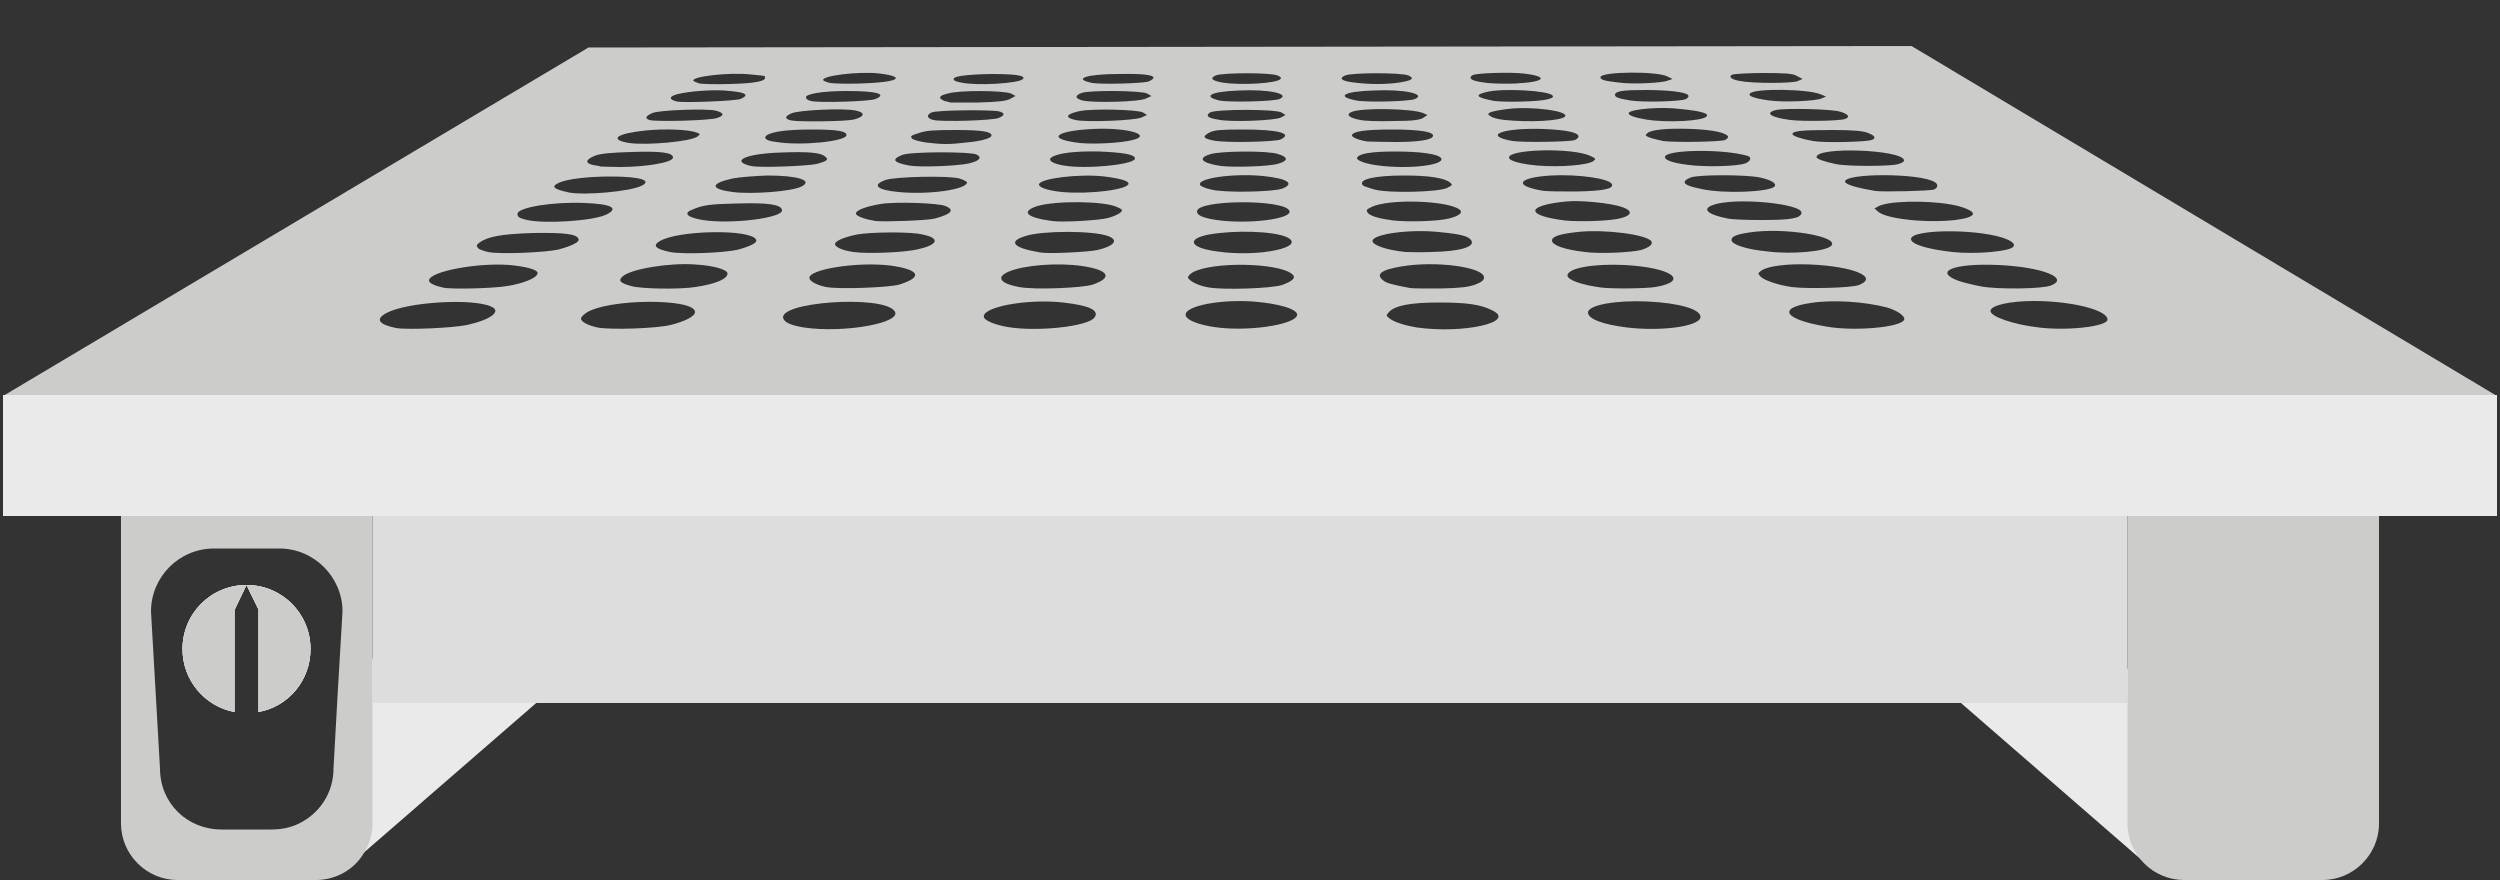
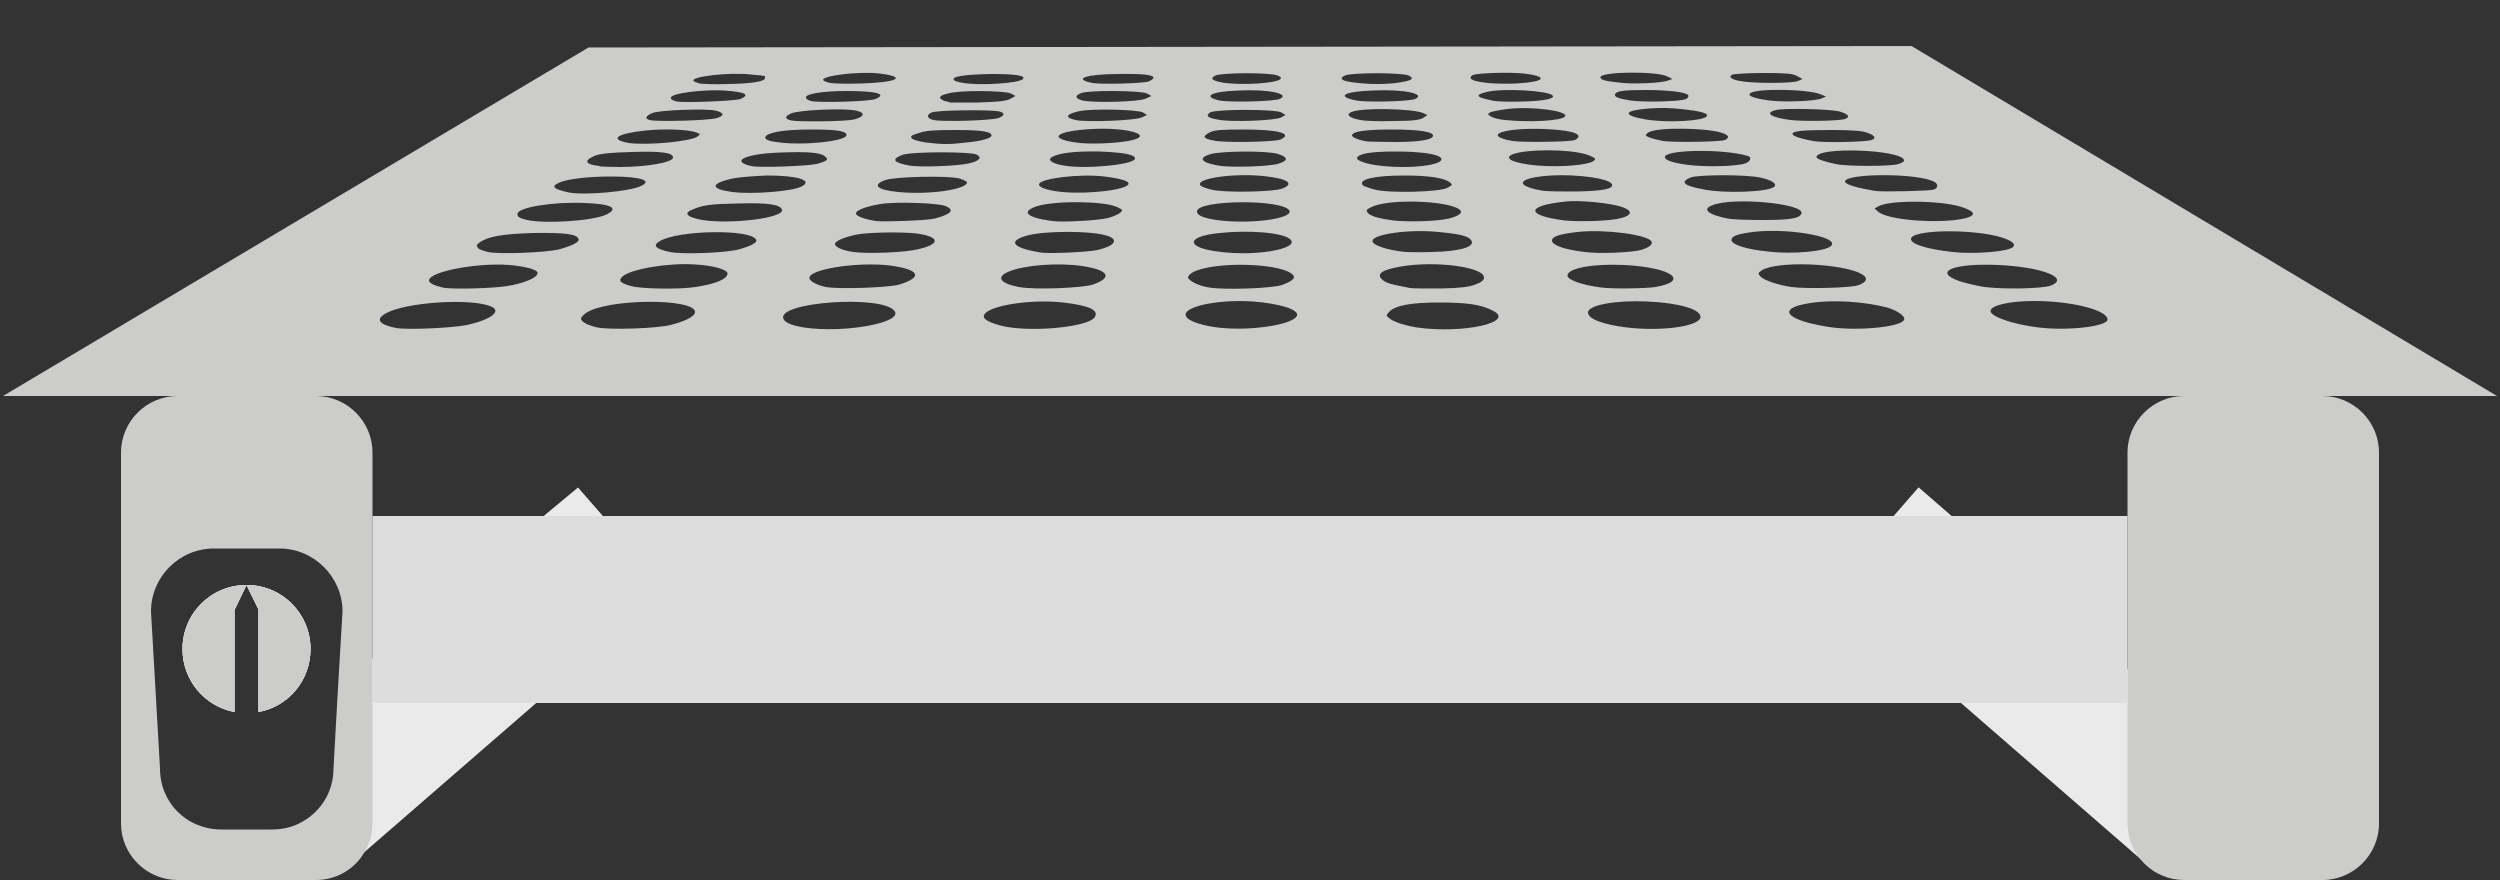
<svg xmlns="http://www.w3.org/2000/svg" version="1.1" id="Layer_1" x="0px" y="0px" viewBox="0 0 500 176" style="enable-background:new 0 0 500 176;" xml:space="preserve">
  <rect x="0" y="0" width="500" height="176" fill="#333333" stroke="none" />
  <style type="text/css">
	.st0{fill:#5EC8DA;}
	.st1{fill:#CCCCCB;}
	.st2{fill:#010101;}
	.st3{fill:#FFFFFF;}
	.st4{fill:none;}
	.st5{fill:#07353D;}
	.st6{fill:#262626;}
	.st7{fill:#1D1E1E;}
	.st8{fill:#EAEAEA;}
	.st9{fill:#DDDDDD;}
	.st10{fill:#3A53A4;}
	.st11{fill:#FAFAFD;}
	.st12{fill:none;stroke:#64CADA;stroke-width:8.492;stroke-miterlimit:10;}
</style>
  <g>
    <g>
      <rect x="364.4" y="122.4" transform="matrix(-0.755 -0.656 0.656 -0.755 625.915 505.853)" class="st8" width="86.2" height="27" />
      <polygon class="st8" points="133.4,117.9 68.3,174.4 74.5,131.6 115.6,97.5   " />
      <g>
        <g>
          <path class="st1" d="M382.3,9.2L117.7,9.5L0.6,79.2h498.8L382.3,9.2z M394.6,42.8c-0.3,1.1-5.7,1.7-11.3,1.3      c-4-0.3-6.9-1-7.7-1.8l-0.7-0.6l0.7-0.4c1.8-1.1,9.5-1.3,14.6-0.4C392.6,41.3,394.7,42.2,394.6,42.8z M386.9,36.4      c0.8,0.4,0.7,1.2-0.1,1.5c-0.8,0.3-10.2,0.5-11.7,0.3c-3.6-0.6-6.1-1.3-6.1-1.9C369.1,34.6,384,34.6,386.9,36.4z M380.8,32      c0.1,0.3-0.4,0.6-1.1,0.8c-1.4,0.5-10.5,0.5-12.6,0c-2.3-0.5-3.8-1-3.8-1.4C363.4,29.3,380.2,29.9,380.8,32z M374.3,28      c-1.2,0.4-9.6,0.6-11.7,0.2c-2.3-0.4-4.1-1-4.1-1.4c0-0.6,1.9-0.8,7.8-0.8c4.5,0,6.4,0.2,7.3,0.6C375,27.1,375.3,27.7,374.3,28z       M369,23.8c-1.2,0.4-8.4,0.5-10.9,0.2c-3.9-0.5-5.3-1.4-2.9-2c1.8-0.4,10.9-0.2,12.7,0.3C369.7,22.8,370.1,23.4,369,23.8z       M365.2,19.3l-0.9,0.4c-1.2,0.5-7.3,0.8-10.4,0.4c-3-0.4-4.4-0.9-3.9-1.4c0.9-1.1,11.9-0.9,14.2,0.2L365.2,19.3z M349,32.7      c-1.5,0.5-6.4,0.7-10.2,0.4c-3.3-0.3-5.7-0.9-5.8-1.6c-0.5-1.6,11.7-1.8,16.6-0.3C350.4,31.5,350.1,32.3,349,32.7z M346.5,14.9      c0.3-0.1,3.1-0.3,6.2-0.3c4.3,0,5.9,0.1,6.7,0.6l1.1,0.6l-0.9,0.4c-1,0.5-9.2,0.5-11.6,0C346.2,15.9,345.6,15.3,346.5,14.9z       M345.6,27.3c0.1,0.2-0.2,0.5-0.6,0.7c-1.1,0.4-10.5,0.5-12.4,0.2c-0.9-0.2-2.2-0.5-2.7-0.7c-0.9-0.4-0.9-0.4-0.4-0.9      c0.9-0.7,4.2-1,9.1-0.8C342.9,26,345.3,26.6,345.6,27.3z M341.3,23.3c-0.8,0.9-7.8,1.3-12.1,0.6c-2.4-0.4-3.8-0.9-3.4-1.4      c0.7-0.7,6.4-1.2,10.3-0.7C340.2,22.2,341.9,22.7,341.3,23.3z M337.2,19.8c-0.9,0.5-8.4,0.7-11.1,0.3c-2.5-0.4-3.2-0.7-3.1-1.2      c0.2-0.7,1.6-0.9,6.1-0.9c4.4,0,8,0.4,8.5,1C337.8,19.2,337.7,19.5,337.2,19.8z M320.1,15.4c0.3-1.1,11.3-1.2,13.4-0.1l1,0.5      l-0.9,0.3c-1.1,0.5-7.1,0.8-9.9,0.4C320.8,16.2,320,15.9,320.1,15.4z M313,23.3c-0.8,0.9-7.2,1.2-12,0.7      c-1.1-0.1-2.4-0.4-2.8-0.7c-0.7-0.4-0.7-0.5-0.2-0.8c0.3-0.2,1.9-0.5,3.5-0.7C306.2,21.2,313.9,22.2,313,23.3z M304.7,20.3      c-2.3,0.1-5,0-5.8-0.1c-3.7-0.7-4.1-1.2-1.6-1.8c3.1-0.8,12.4-0.3,13.2,0.7C311.1,19.7,308.9,20.2,304.7,20.3z M294.6,15      c1-0.4,7.3-0.6,10.1-0.3c5.2,0.6,4.4,1.7-1.6,2c-1.9,0.1-4.5,0-5.6-0.1c-2.4-0.3-3.4-0.6-3.4-1.1      C294.1,15.4,294.3,15.1,294.6,15z M243.1,15.1c1.3-0.6,11.2-0.6,12.4,0c0.6,0.2,0.8,0.5,0.6,0.7c-0.8,0.9-8.1,1.3-11.7,0.7      C242.4,16.1,241.9,15.7,243.1,15.1z M247.8,18.1c6-0.3,10.4,0.7,8.1,1.7c-1.2,0.5-10.1,0.7-12,0.3      C240.4,19.3,242.1,18.3,247.8,18.1z M242,22.5c1.1-0.7,13.2-0.7,14.3,0l0.8,0.5l-0.9,0.5c-1.1,0.6-10.2,1-12.7,0.4      C241.5,23.6,241.1,23.1,242,22.5z M241.9,26.5c1-0.5,2.3-0.6,6.8-0.6c7,0,10,0.8,7.4,2c-1.2,0.5-11.4,0.7-13.4,0.2      C240.6,27.7,240.4,27.3,241.9,26.5z M242.2,30.8c2.1-0.6,11.3-0.7,13.4,0c2,0.6,2.1,1.3,0.2,1.9c-1.7,0.6-8.9,0.8-11.6,0.5      C240.2,32.6,239.4,31.6,242.2,30.8z M252.6,35.2c4.9,0.5,6.4,1.5,3.9,2.5c-1.7,0.7-11.8,0.9-14.3,0.2c-1-0.2-1.9-0.6-2.1-0.8      C238.9,35.7,246.6,34.6,252.6,35.2z M257.9,42.2c0.5,1.6-8.2,2.7-14.6,1.8c-2.6-0.4-3.9-0.9-3.9-1.7      C239.3,39.9,257.1,39.8,257.9,42.2z M241.8,46.9c5.1-0.9,12.7-0.7,15.5,0.5c4.3,2-5.5,4.1-13.8,2.9      C238,49.6,237.1,47.8,241.8,46.9z M238.5,54.5c3.8-2.2,17.1-2,19.9,0.3c0.9,0.7,0.2,1.4-2,2.2c-2.1,0.7-11.6,1-14.6,0.5      c-2-0.3-4-1.3-4.2-2C237.6,55.2,238,54.8,238.5,54.5z M198.3,14.8c4.7,0,6.9,0.3,6.3,1c-0.8,0.9-9.4,1.4-12.4,0.7      c-0.6-0.1-1.3-0.3-1.4-0.5C190.2,15.3,192.8,14.9,198.3,14.8z M189.6,18.7c2.2-0.7,11.2-0.6,12.6,0l0.9,0.5l-1.1,0.6      c-0.8,0.4-2.4,0.6-6.4,0.7c-2.9,0-5.4,0-5.6,0c-0.1-0.1-0.7-0.2-1.1-0.3C187.5,19.6,187.8,19.1,189.6,18.7z M186.3,22.5      c1-0.5,12.2-0.6,13.6-0.2c1.1,0.3,1.1,0.8-0.2,1.3c-1.2,0.5-11.3,0.8-13,0.4C185.4,23.7,185.2,23,186.3,22.5z M183.8,26.6      c1.4-0.5,3-0.6,7.3-0.6c5.2,0,7.2,0.3,7.2,1.1c0,0.5-1.8,1.1-5,1.4c-3.4,0.4-4.8,0.4-8.1,0c-1.3-0.2-2.5-0.5-2.8-0.8      C182,27.2,182.2,27.1,183.8,26.6z M175.9,14.7c5.7,0.7,3.6,1.8-3.8,2c-2.7,0.1-5.4,0-6-0.1c-0.6-0.1-1.3-0.4-1.4-0.5      C163.8,15.2,171.8,14.2,175.9,14.7z M169.2,18.2c6.2,0,8.3,0.6,5.9,1.6c-1.1,0.5-11.4,0.8-12.9,0.4c-0.5-0.1-1-0.4-1-0.7      C161,18.8,164.5,18.2,169.2,18.2z M158.2,22.7c1.4-0.7,10.5-1.1,12.9-0.6c2,0.4,1.9,1.2-0.3,1.8c-1.7,0.4-10.9,0.5-12.5,0.2      C156.9,23.8,156.9,23.3,158.2,22.7z M153.3,27.1c1.1-0.8,4.2-1.2,9.1-1.2c4.9,0,6.9,0.3,6.9,1.1c0,1.3-9.2,2.2-14,1.4      C153.4,28.2,152.6,27.7,153.3,27.1z M150.2,33.2c-4.3-1-1-2.5,6.1-2.7c5.2-0.2,7.9,0,8.7,0.8c0.8,0.6,0.5,0.9-1.7,1.5      C161.4,33.2,152,33.6,150.2,33.2z M160.3,37.3c-1.9,1-10,1.6-13.8,1.1c-4.5-0.6-4.5-1.7,0-2.7c1.5-0.3,4.5-0.5,7-0.6      C159.6,35.1,162.7,36.1,160.3,37.3z M150.2,14.9c3.1,0.3,2.8,0.2,2.8,0.7c0,0.7-2.5,1.1-7.2,1.2c-2.7,0.1-5.3,0-5.9-0.1      c-0.6-0.2-1.1-0.4-1.2-0.5C138,15.3,146,14.4,150.2,14.9z M134.7,19.1c1.5-0.7,6.9-1.2,10.1-1c4.3,0.3,5.3,0.8,3.3,1.7      c-1.1,0.4-11.3,0.8-12.7,0.5C134,20,133.8,19.5,134.7,19.1z M130.5,22.6c1.4-0.6,10.6-0.9,12.5-0.5c1.8,0.4,2,1,0.4,1.5      c-1.3,0.5-12.3,0.8-13.5,0.4C128.9,23.7,129.1,23.2,130.5,22.6z M129.1,26.1c3.8-0.4,8.7-0.2,10.2,0.4c0.8,0.3,0.8,0.3,0.2,0.8      c-1.3,1-10,1.8-13.7,1.3C121.7,27.9,123.3,26.7,129.1,26.1z M119.1,31.1c1.1-0.4,3.3-0.6,7.2-0.7c5.8-0.2,8.3,0.1,8.3,1.1      c0,1-5.4,1.9-10.7,1.9c-1.9,0-3.6-0.1-3.8-0.1c-0.2-0.1-0.8-0.2-1.5-0.3C116.9,32.6,117.1,31.9,119.1,31.1z M111.9,36.5      c1.6-0.7,5.7-1.2,10.2-1.2c6,0,8.5,0.8,6.1,1.9c-2.3,1.1-11.2,1.9-14.4,1.3C110.6,37.8,110.1,37.3,111.9,36.5z M117,40.6      c5.2,0.2,6.9,1,4.3,2.3c-2.7,1.3-12.3,1.9-15.9,1.1c-1.6-0.4-1.9-0.6-1.9-1.2C103.4,41.5,110.6,40.3,117,40.6z M93.4,65      c-3,0.6-11.9,1-14.2,0.6c-3.5-0.7-4.2-1.8-1.9-3c4.1-2.2,17.1-3,20.9-1.3C100.4,62.2,98.3,63.9,93.4,65z M101.5,57.2      c-3,0.5-11.5,0.7-13,0.3c-1.7-0.4-2.7-0.9-2.7-1.4c0-1.9,10.8-3.8,17.1-3c3.2,0.4,4.8,1,4.6,1.6      C107.4,55.6,104.6,56.7,101.5,57.2z M111.7,49.9c-2.6,0.6-11.8,1-14.1,0.5c-0.8-0.2-1.8-0.5-2-0.8c-0.4-0.5-0.3-0.6,0.3-1.1      c1.7-1.2,4.4-1.7,10.7-1.9c6.3-0.1,8.8,0.2,9.1,1.2C116,48.4,114.3,49.2,111.7,49.9z M134.1,65c-2.9,0.7-11.9,1-14.6,0.5      c-1.8-0.4-3.3-1.1-3.3-1.8c0-0.2,0.4-0.7,1-1.1c4.2-2.9,21.8-3,21.8-0.2C139,63.3,136.9,64.3,134.1,65z M139.1,57.4      c-3.1,0.5-10.9,0.4-12.9-0.2c-2.2-0.6-2.6-1.1-1.7-1.9c1.6-1.5,9.4-2.8,14.6-2.4c3.5,0.2,6.4,1,6.4,1.8      C145.5,55.8,143.1,56.8,139.1,57.4z M147.7,49.9c-2.8,0.7-11.2,1-13.7,0.5c-2.9-0.6-3.6-1.3-2-2.2c3.8-2.2,18.1-2.4,19.2-0.3      C151.6,48.5,150.2,49.2,147.7,49.9z M140.5,44c-2.9-0.5-3.9-1.3-2.2-2c2.2-1,3.8-1.2,9.1-1.3c6.2-0.2,8.8,0.2,9,1.3      C156.7,43.6,146.2,44.9,140.5,44z M160.8,65.5c-2.4-0.4-3.7-0.9-4.1-1.7c-1.6-3.4,19.8-4.9,22.2-1.6      C180.7,64.5,169,66.7,160.8,65.5z M179.9,56.9c-1.9,0.6-12.2,1-14.7,0.5c-1.6-0.3-3.2-1.1-3.3-1.7c-0.5-1.8,9.5-3.4,16.1-2.6      C183.9,53.9,184.7,55.4,179.9,56.9z M183.8,49.8c-2.5,0.7-10.3,1-13.1,0.6c-2.2-0.3-3.7-1-3.7-1.6s1.9-1.4,4.4-1.9      c2.6-0.5,10.9-0.6,13.1,0C188,47.6,187.7,48.9,183.8,49.8z M187,43.7c-1.5,0.4-10.1,0.7-11.9,0.5c-1.9-0.3-3.7-0.9-3.9-1.4      c-0.2-0.7,1.9-1.5,4.9-2c3-0.5,11.5-0.2,13,0.4C191,42,190.3,42.8,187,43.7z M179.7,38.4c-4.3-0.4-5.4-1.4-2.6-2.4      c2-0.7,12.7-0.9,14.8-0.3c0.9,0.3,1.5,0.6,1.5,0.8C193.3,37.9,185.8,39,179.7,38.4z M193.7,32.7c-2.3,0.5-9.7,0.8-11.9,0.4      c-3.1-0.6-3.6-1.2-1.4-2.1c1.6-0.7,13.6-0.7,14.9-0.1C196.5,31.5,195.9,32.2,193.7,32.7z M218.9,63.5      c-1.3,1.8-11.4,2.9-17.4,1.9c-2.3-0.4-4.4-1.2-4.7-1.9c-0.7-2.1,8.7-3.8,15.8-3C218,61.1,219.9,62.1,218.9,63.5z M218.6,56.9      c-2,0.7-11.8,1.1-14.8,0.5c-3.8-0.7-4.7-2-2-3.1c3.1-1.3,9.8-1.8,14.6-1.1C221.8,54,222.6,55.5,218.6,56.9z M219.5,50      c-1.8,0.4-9.7,0.8-11.4,0.5c-5.5-0.9-6.6-2.2-3-3.3c3.4-1.1,13.4-1.1,16.5,0C223.8,48,222.9,49.2,219.5,50z M224.1,42.5      c-0.3,0.3-1.4,0.8-2.5,1.1c-2,0.5-9.2,0.9-11.2,0.6c-5.2-0.7-6.3-1.9-2.9-3c3.8-1.1,13.3-1,15.9,0.2      C224.5,41.9,224.6,42,224.1,42.5z M212.4,38.4c-2.9-0.3-4.6-0.9-4.6-1.5c0-1.2,8.1-2.2,13.1-1.6c3.2,0.4,4.8,0.9,4.8,1.4      C225.8,37.9,218,38.9,212.4,38.4z M212.7,33.1c-2.3-0.4-3.3-1.1-2.3-1.7c1.4-0.8,4.6-1.2,9.5-1.1c4.8,0.2,7.1,0.6,7.1,1.4      C227,32.9,217.3,33.9,212.7,33.1z M225.6,28.2c-2.9,0.5-7.9,0.7-10.4,0.3c-5.8-0.8-4.1-2.3,3.2-2.7      C225.9,25.4,231.3,27.2,225.6,28.2z M228.3,23.5c-1.3,0.6-11.1,1-13.2,0.5c-2.3-0.5-1.9-1.2,0.9-1.8c2.6-0.5,11.6-0.3,12.6,0.3      l0.8,0.5L228.3,23.5z M229.2,19.7c-1.3,0.7-10.6,0.9-12.7,0.4c-1.5-0.4-1.6-1-0.2-1.5c1.5-0.6,12-0.5,13.1,0.1l0.9,0.5      L229.2,19.7z M230.7,15.6c-0.1,0.2-0.5,0.5-1,0.7c-1.3,0.4-9.4,0.6-11.2,0.3c-4.1-0.8-1.3-1.8,5.3-1.8      C228.7,14.7,230.8,15,230.7,15.6z M259.4,63.1c-0.6,1.9-10.1,3.3-16.6,2.3c-2.7-0.4-5-1.2-5.5-2c-1.4-1.9,5.8-3.6,13.3-3.1      C255.9,60.7,259.8,61.9,259.4,63.1z M269,15.1c1.2-0.6,11.5-0.6,12.7,0c1.3,0.6,0.7,1-1.8,1.4c-2.6,0.4-6,0.4-9.1,0      C268.3,16.2,267.7,15.7,269,15.1z M274.6,18.1c6.3-0.3,10.7,0.7,8.4,1.7c-1.1,0.5-9.7,0.7-11.7,0.3      C267.1,19.3,268.7,18.3,274.6,18.1z M270.3,22.4c2-0.9,12.1-0.7,14.3,0.2l0.9,0.4l-0.9,0.6c-0.7,0.4-2.1,0.6-5.9,0.6      c-2.8,0.1-5.7,0-6.6-0.2C269.8,23.6,269.1,22.9,270.3,22.4z M270.4,27.1c0-0.8,2.5-1.2,8-1.2c5.7,0,8.4,0.5,8.2,1.3      c-0.2,0.8-2.9,1.2-7.6,1.2c-2.6,0-5-0.1-5.5-0.1C272,28.1,270.4,27.5,270.4,27.1z M271.4,31.6c0.3-0.9,2.9-1.3,7.7-1.3      c5,0,8.5,0.5,9.1,1.3c1,1.4-6.3,2.3-12.5,1.5C273.2,32.8,271.3,32.1,271.4,31.6z M280.9,35.1c5,0,8,0.5,9.1,1.4      c0.6,0.5,0.5,0.5-0.6,1.1c-1.7,0.8-11.5,1.1-14.5,0.3c-1.1-0.3-2.2-0.7-2.3-0.8C271.5,35.9,274.7,35.1,280.9,35.1z M274.3,41.4      c3.5-1.7,15.2-1.3,17.6,0.5c0.8,0.6-0.1,1.3-2.1,1.8c-2.5,0.6-8.2,0.7-11.1,0.4c-3-0.4-4.7-0.9-5.2-1.6      C273.2,42,273.3,41.9,274.3,41.4z M274.5,48.2c0-1.4,7.5-2.4,13.2-1.8c4.3,0.4,5.9,0.8,6.5,1.6c1,1.3-2,2.3-8,2.4      c-2.2,0.1-4.6,0-5.1,0C277.2,50,274.5,49,274.5,48.2z M280.2,53.3c6.9-1.2,16.6,0.1,16.6,2.2c0,0.5-0.4,0.9-1.7,1.4      c-1.4,0.5-2.8,0.7-7,0.8c-2.9,0-5.7,0-6.1-0.1c-3.8-0.7-4.6-1-5.2-1.4C275,54.9,276.1,54,280.2,53.3z M283.4,65.5      c-2.4-0.4-4.7-1.1-5.6-1.9c-0.6-0.5-0.6-0.5,0-1.2c1.2-1.3,4.3-1.9,10-1.9c5.6,0,8.4,0.4,10.7,1.6      C303.3,64.4,292.8,66.8,283.4,65.5z M308.8,25.8c4.6,0.2,6.9,0.7,6.9,1.5c0,0.2-0.3,0.5-0.7,0.7c-1.1,0.4-10.5,0.5-12.5,0.2      C296.3,27.1,300.6,25.5,308.8,25.8z M301.8,31.5c0-1.7,12.8-2,16.3-0.3c1.1,0.5,1.1,0.6,0.6,1c-1,0.8-6.6,1.3-11.3,0.9      C304.2,32.8,301.8,32.2,301.8,31.5z M310.2,35.1c5.3-0.3,11.9,0.6,12.2,1.8c0.3,0.9-2,1.3-7.2,1.4c-2.9,0-6,0-6.9-0.2      C302.6,37.1,303.6,35.5,310.2,35.1z M313.2,40.3c2.8-0.3,8.9,0.3,11.2,1.1c2.1,0.7,2.1,1.6-0.1,2.2c-2,0.6-8.2,0.8-11.3,0.5      C305,43.1,305.1,41.1,313.2,40.3z M310.4,48.1c0-0.8,1.5-1.3,5.1-1.7c5.3-0.6,14,0.5,14.8,1.9c0.3,0.6-0.5,1.2-2.1,1.7      c-2,0.5-8.3,0.8-11.2,0.4C312.7,49.9,310.4,49,310.4,48.1z M313.5,55.1c0-1.5,5.3-2.4,11.4-2.1c9.5,0.5,13.1,3.2,6.2,4.4      c-1.7,0.3-8.8,0.4-10.9,0.1C316.4,57,313.5,56,313.5,55.1z M325.4,65.5c-4.8-0.6-7.8-1.7-7.8-3c0-1.5,5.6-2.5,11.9-2.2      c6.5,0.3,10.8,1.6,10.6,3.2C339.7,65.3,332.3,66.3,325.4,65.5z M338.1,35.5c1.6-0.6,11.1-0.6,13.9,0c2.3,0.5,3.4,1.2,2.9,1.8      c-1,1.1-10.1,1.5-14.6,0.5C336.7,37.1,336,36.4,338.1,35.5z M342.6,41c4.2-1.6,18-0.3,17.7,1.6c-0.2,1.1-2.3,1.4-7.9,1.4      c-2.9,0-6-0.1-6.9-0.3C341.5,42.9,340.3,41.8,342.6,41z M346.3,48c0-0.7,0.9-1.1,3.5-1.5c7-1.1,18.4,0.8,16.4,2.7      c-1.2,1.1-7.8,1.7-12.6,1.1C349.3,49.9,346.3,48.9,346.3,48z M352.3,54.1c1.3-0.9,5.2-1.4,9.9-1.2c8.5,0.4,13.6,2.5,9.6,4.1      c-1.5,0.6-10.6,0.8-13.5,0.4c-2.8-0.4-5.6-1.4-6.2-2.1C351.5,54.7,351.6,54.6,352.3,54.1z M380.8,64c-0.8,1.5-10.1,2.3-15.6,1.3      c-8.3-1.4-9.9-3.7-3.1-4.7c4.4-0.7,10.7-0.3,15.3,0.9C379.5,62.1,381.2,63.3,380.8,64z M382.2,47.8c0-1.9,12.3-2.1,18.2-0.3      c1.8,0.6,2.7,1.2,2.3,1.8c-0.6,1-7.7,1.6-12.2,1.1C385.2,49.8,382.2,48.8,382.2,47.8z M391.8,56.2c-5.3-1.9-1.1-3.6,7.9-3.2      c8.7,0.4,14.3,2.6,10.5,4.1c-1.8,0.7-10.5,0.8-13.9,0.2C394.7,57,392.7,56.5,391.8,56.2z M407.8,65.5c-5.2-0.6-9.7-2.2-9.7-3.3      c0-1.1,3.7-2,8.7-2c7.5,0,14.7,1.8,14.7,3.7C421.5,65.3,413.5,66.2,407.8,65.5z" />
        </g>
      </g>
      <path class="st1" d="M63.2,79.2H35.5c-6.2,0-11.3,5.1-11.3,11.3v74.2c0,6.2,5.1,11.3,11.3,11.3h27.7c4.1,0,7.8-2.2,9.7-5.6v0    c0,0,0,0,0,0c1-1.7,1.6-3.6,1.6-5.7V90.5C74.5,84.3,69.4,79.2,63.2,79.2z M66.7,153.7c0,4.9-2.8,9-6.9,11    c-1.6,0.8-3.5,1.2-5.5,1.2h-10c-6.9,0-12.3-5.3-12.3-12.2l-1.8-31.4c0-6.9,5.6-12.6,12.6-12.6h13.1c6.9,0,12.6,5.7,12.6,12.6    l-1,17L66.7,153.7z M49.3,117c-7.1,0-12.8,5.7-12.8,12.8c0,6.3,4.5,11.5,10.4,12.6v-20.4l0,0L49.3,117C49.3,117,49.4,117,49.3,117    l2.4,4.9l0,0.1v20.4c6-1.1,10.4-6.3,10.4-12.6C62.1,122.7,56.4,117,49.3,117z" />
      <path class="st1" d="M464.5,176h-27.7c-6.2,0-11.3-5.1-11.3-11.3V90.5c0-6.2,5.1-11.3,11.3-11.3h27.7c6.2,0,11.3,5.1,11.3,11.3    v74.2C475.8,170.9,470.7,176,464.5,176z" />
-       <rect x="0.6" y="79" class="st8" width="498.8" height="24.2" />
      <rect x="74.5" y="103.2" class="st9" width="351" height="37.4" />
    </g>
    <g>
      <path class="st3" d="M49.3,117c-7.1,0-12.8,5.7-12.8,12.8c0,6.3,4.5,11.5,10.4,12.6v-20.4l0,0L49.3,117    C49.3,117,49.4,117,49.3,117l2.4,4.9l0,0.1v20.4c6-1.1,10.4-6.3,10.4-12.6C62.1,122.7,56.4,117,49.3,117z" />
    </g>
    <path class="st1" d="M49.3,117c-7.1,0-12.8,5.7-12.8,12.8c0,6.3,4.5,11.5,10.4,12.6v-20.4l0,0L49.3,117C49.3,117,49.4,117,49.3,117   l2.4,4.9l0,0.1v20.4c6-1.1,10.4-6.3,10.4-12.6C62.1,122.7,56.4,117,49.3,117z" />
  </g>
</svg>